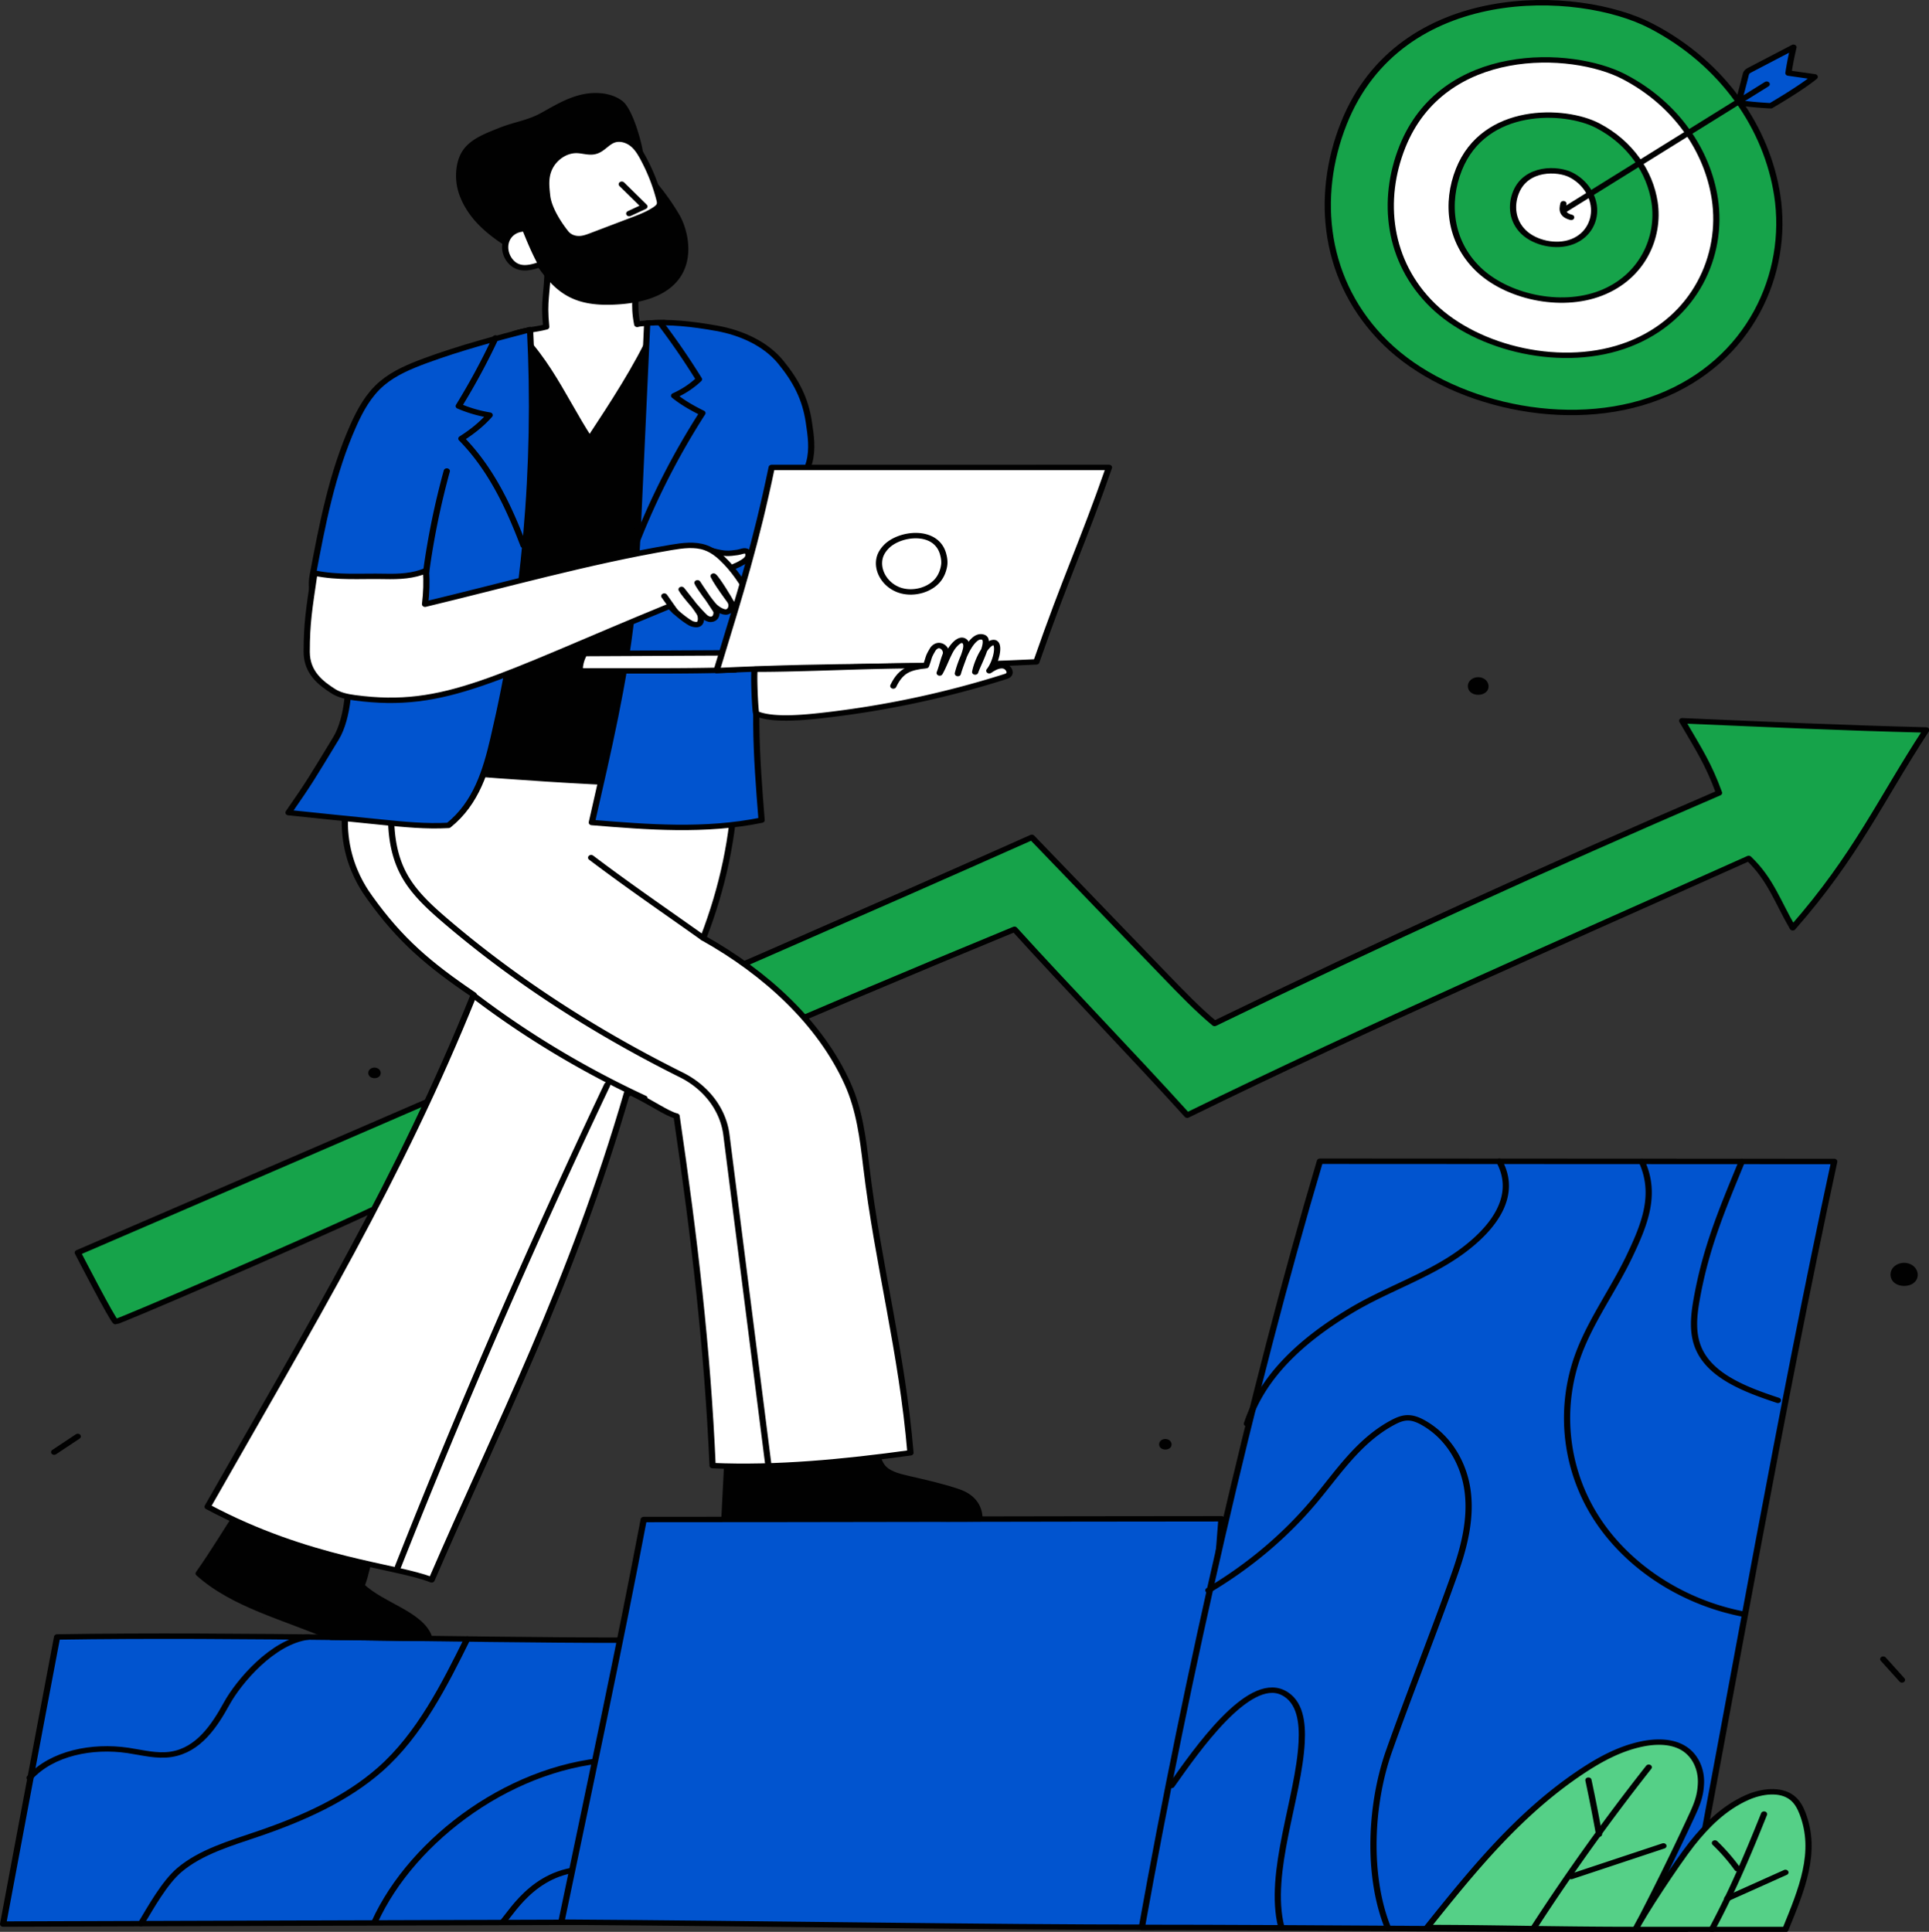
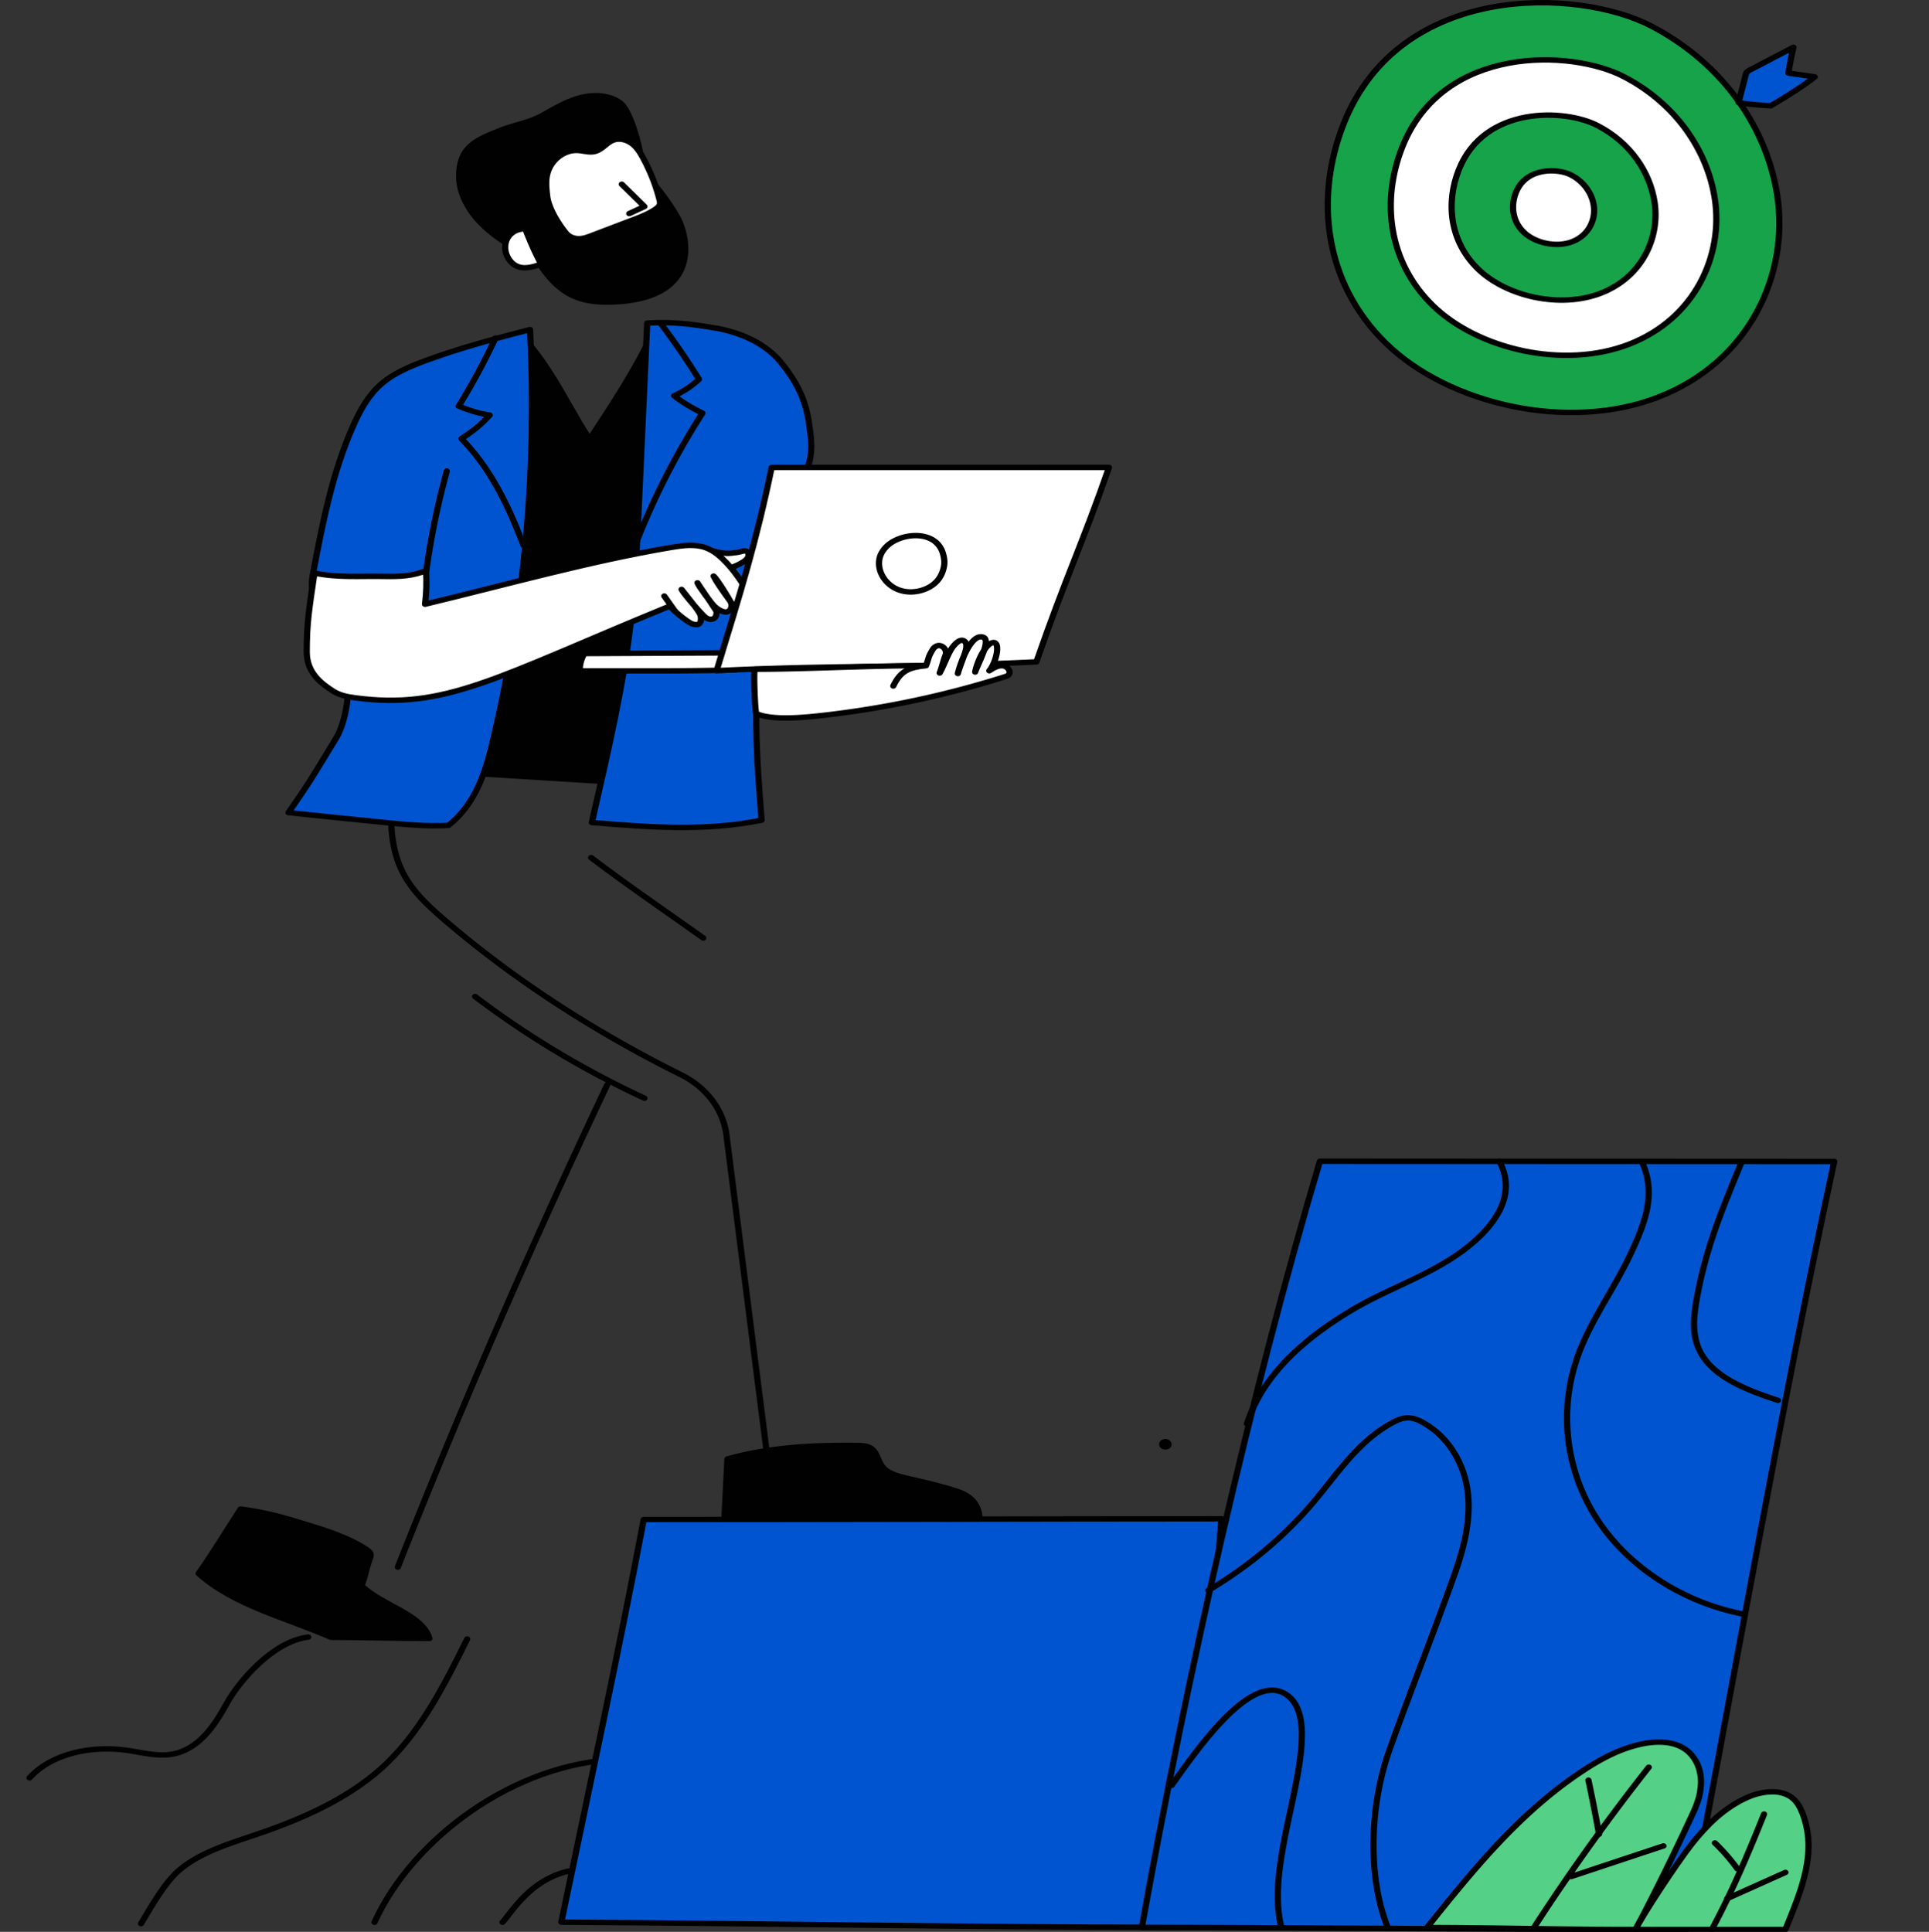
<svg xmlns="http://www.w3.org/2000/svg" width="534.636" height="535.442" fill="none">
  <rect width="100%" height="100%" fill="#333333" stroke="none" />
  <g clip-path="url(#a)" transform="scale(1.147 1)">
-     <path fill="#0154cf" stroke="#010101" stroke-linecap="round" stroke-linejoin="round" stroke-width="1.5" d="M140.106 532.797.75 533.293s8.901-54.603 13.047-79.574c44.444-.811 96.949.894 136.115.894 3.81 2.589-9.807 78.184-9.807 78.184z" />
    <path stroke="#010101" stroke-linecap="round" stroke-linejoin="round" stroke-width="1.5" d="M7.148 492.756c5.41-6.859 15.17-9.056 23.781-7.586 3.461.591 6.956 1.693 10.413 1.081 6.64-1.176 10.507-7.972 13.424-14.051s11.122-17.258 19.713-18.461m-40.404 79.435c2.309-4.413 5.677-11.364 9.246-14.838 5.196-5.057 12.35-7.422 19.103-10.064 10.741-4.202 21.253-9.609 29.379-17.795 9.582-9.652 15.691-23.71 21.088-36.194M90.496 532.8c9.196-23.292 33.929-44.212 58.954-45.14m-28.02 45.14c2.601-3.294 8.699-15.936 22.611-14.686" />
    <path fill="#0154cf" stroke="#010101" stroke-linecap="round" stroke-linejoin="round" stroke-width="1.5" d="M278.739 534.175c-39.721.024-95.964-1.075-143.108-1.407 6.712-36.958 14.05-76.03 19.914-111.603 44.005 0 93.244-.176 139.604-.204-2.217 35.618-7.535 76.951-16.411 113.214z" />
-     <path fill="#16a34a" stroke="#010101" stroke-linecap="round" stroke-linejoin="round" stroke-width="1.5" d="M18.79 347.197s161.526-79.759 230.537-115.104l31.998 38.079c4.063 4.836 8.127 9.671 12.159 13.502 39.923-22.27 80.473-43.419 121.898-63.905-2.559-8.041-4.784-11.87-8.909-19.991 21.149 1.022 36.829 1.898 58.976 2.55-11.159 19.566-16.818 34.632-32.256 54.826-3.659-7.197-5.318-13.393-10.644-19.22-44.596 22.927-91.455 46.313-135.673 71.165-13.363-16.939-29.22-35.653-41.741-51.526-51.844 24.521-104.047 50.394-154.6 77.477-20.138 10.789-62.08 31.392-62.577 31.288-.619-.13-9.167-19.142-9.167-19.142z" />
    <path fill="#0154cf" stroke="#010101" stroke-linecap="round" stroke-linejoin="round" stroke-width="1.5" d="M407.429 534.787c11.373-68.241 22.971-144.873 35.792-212.857-45.745 0-89.478-.071-124.278-.071-16.601 64.022-32.136 142.633-43.034 212.356 39.023 0 89.952.676 131.52.572" />
    <path stroke="#010101" stroke-linecap="round" stroke-linejoin="round" stroke-width="1.5" d="M301.31 394.614c3.852-13.516 13.658-23.46 25.24-31.421 8.588-5.904 18.654-9.589 26.631-16.296 7.976-6.707 13.566-15.625 9.089-25.037m34.444.051c3.625 9.085.755 17.307-3.003 26.338s-9.09 17.395-12.162 26.682c-4.851 14.671-3.58 31.32 3.712 44.944 7.292 13.623 20.568 23.97 35.63 27.421m0-125.371c-4.892 13.652-8.74 24.066-10.944 38.399-.705 4.583-1.102 9.421.619 13.727 3.022 7.56 11.432 11.201 19.045 14.088m-137.618 52.657a104.9 104.9 0 0 0 25.482-24.58c5.769-7.856 10.729-16.804 19.027-21.917 1.079-.665 2.254-1.27 3.521-1.316 1.451-.053 2.825.635 4.036 1.436 6.327 4.182 9.848 11.739 10.618 19.285s-.899 15.131-3.131 22.38c-4.525 14.694-11.382 34.598-15.909 49.291s-5.368 34.647-.21 49.13" />
    <path stroke="#010101" stroke-linecap="round" stroke-linejoin="round" stroke-width="1.5" d="M283.09 494.881c6.047-9.841 18.475-30.299 26.84-25.774 4.409 2.385 4.82 8.714 4.602 13.723-.67 15.39-8.236 36.172-4.94 51.219" />
    <path fill="#55d087" stroke="#010101" stroke-linecap="round" stroke-linejoin="round" stroke-width="1.5" d="M344.82 534.26c10.977-15.727 22.209-31.724 37.478-43.33 4.387-3.334 9.186-6.324 14.552-7.577 3.271-.764 6.934-.796 9.745 1.044 3.146 2.061 4.544 6.088 4.419 9.847s-1.028 6.084-2.439 9.57a758 758 0 0 1-13.344 30.982c-19.591 0-34.419-.536-50.411-.536" />
    <path fill="#55d087" stroke="#010101" stroke-linecap="round" stroke-linejoin="round" stroke-width="1.5" d="M408.784 511.11c3.547-5.144 7.788-10.033 13.351-12.878 3.453-1.766 8.047-2.521 10.925.078 1.226 1.107 1.943 2.666 2.474 4.23 3.671 10.81-.197 21.215-4.113 32.258l-36.191-.002c1.232-3.272 10.007-18.543 13.554-23.686" />
    <path stroke="#010101" stroke-linecap="round" stroke-linejoin="round" stroke-width="1.5" d="M426.26 502.817c-3.903 11.172-7.614 21.251-12.611 31.979m-15.25-44.97a600 600 0 0 0-27.625 44.222" />
    <path stroke="#010101" stroke-linecap="round" stroke-linejoin="round" stroke-width="1.5" d="M383.82 493.408a499 499 0 0 1 2.563 14.976m-6.711 11.731 22.271-8.481m12.447-.813a52 52 0 0 1 5.416 7.139m-2.439 8.253 14.055-7.231" />
-     <path fill="#010101" stroke="#010101" stroke-linecap="round" stroke-linejoin="round" stroke-width="1.5" d="m175.78 404.38-.737 16.581c20.667-1.711 40.89.367 61.624 0 .028-2.751-1.199-5.955-5.119-7.497-3.894-1.532-8.338-2.653-12.382-3.73-2.285-.608-4.778-1.363-6.057-3.351-1.047-1.628-1.155-3.923-2.744-5.029-.934-.65-2.147-.699-3.285-.715-10.596-.15-21.203.488-31.301 3.74zM58.138 418.263c-3.348 5.885-6.476 11.895-10.139 17.861 8.541 8.776 20.758 12.09 31.993 17.685 7.645 0 14.694.311 23.77.311-1.727-6.744-11.549-9.155-16.39-14.585 1.416-4.578.581-2.905 1.997-7.483.136-.44.273-.906.166-1.353-.132-.551-.601-.947-1.054-1.288-4.42-3.326-9.731-5.208-14.951-7.04-4.52-1.587-9.041-3.174-15.392-4.109z" />
-     <path fill="#fff" stroke="#010101" stroke-linecap="round" stroke-linejoin="round" stroke-width="1.5" d="M86.247 211.794c31.031 3.01 60.268 5.901 91.457 5.952-.491 14.094-3.004 28.117-7.773 42.239 15.191 9.76 28.285 23.587 34.892 40.391 2.866 7.291 3.701 15.195 4.51 22.987 2.822 27.196 8.643 51.392 10.673 79.303-16.137 2.55-32.393 4.339-47.816 3.558-1.233-32.328-4.384-63.082-8.701-96.883-2.475-.704-6.08-3.843-11.846-6.93-13.498 53.491-31.195 92.548-47.346 135.477-8.509-3.914-29.663-5.29-54.132-20.275 25.031-50.433 46.528-91.224 64.31-141.871-10.895-8.448-17.781-15.195-25.084-26.889-1.991-3.187-10.475-16.672-3.145-37.058Zm46.078-137.87c-.035 7.74-1.033 8.966-.344 16.676-2.698.816-5.188.864-7.76 1.899-.285 7.225-.167 15.76 1.93 22.68s6.601 13.425 13.207 16.365c3.255 1.448 7.291 1.892 10.22-.138 2.077-1.44 3.233-3.85 4.176-6.195 4.381-10.894 7.467-24.11 6.757-35.79-2.055 0-5.825.16-6.536.49-1.026-6.078-.031-7.512-.325-14.867-5.701-.57-11.357-1.58-21.326-1.121z" />
+     <path fill="#010101" stroke="#010101" stroke-linecap="round" stroke-linejoin="round" stroke-width="1.5" d="m175.78 404.38-.737 16.581c20.667-1.711 40.89.367 61.624 0 .028-2.751-1.199-5.955-5.119-7.497-3.894-1.532-8.338-2.653-12.382-3.73-2.285-.608-4.778-1.363-6.057-3.351-1.047-1.628-1.155-3.923-2.744-5.029-.934-.65-2.147-.699-3.285-.715-10.596-.15-21.203.488-31.301 3.74M58.138 418.263c-3.348 5.885-6.476 11.895-10.139 17.861 8.541 8.776 20.758 12.09 31.993 17.685 7.645 0 14.694.311 23.77.311-1.727-6.744-11.549-9.155-16.39-14.585 1.416-4.578.581-2.905 1.997-7.483.136-.44.273-.906.166-1.353-.132-.551-.601-.947-1.054-1.288-4.42-3.326-9.731-5.208-14.951-7.04-4.52-1.587-9.041-3.174-15.392-4.109z" />
    <path fill="#010101" stroke="#010101" stroke-linecap="round" stroke-linejoin="round" stroke-width="1.5" d="M154.834 43.982c-.32-4.191-2.717-13.481-4.967-15.444-2.588-2.258-6.477-2.438-9.759-1.423s-6.137 3.04-9.041 4.873c-3.349 2.114-6.588 2.509-10.185 4.167-3.081 1.42-6.435 2.826-8.257 5.688-.82 1.289-1.261 2.789-1.489 4.299a17.2 17.2 0 0 0 .693 7.975c1.844 5.506 5.557 9.662 10.937 13.585 2.379 1.051 4.603 2.453 7.05 4.551 4.886 8.471 9.093 11.863 18.359 11.442 21.765-.989 18.004-18.537 15.343-23.766-1.438-2.825-3.094-5.54-5.16-8.462-2.135.169-4.483.28-6.195-1.007-1.408-1.058-2.077-2.961-1.78-4.696s1.495-3.261 4.451-1.781z" />
    <path fill="#fff" stroke="#010101" stroke-linecap="round" stroke-linejoin="round" stroke-width="1.5" d="M136.697 64.525c-1.433-2.04-4.125-6.505-4.488-10.244-.277-2.86-.517-5.351.669-7.966s3.803-4.756 6.671-4.611c1.386.07 2.783.649 4.125.295 1.857-.49 2.902-2.574 4.708-3.227 1.474-.532 3.171.037 4.354 1.066s1.942 2.45 2.615 3.866a55 55 0 0 1 4.004 11.642c.096.43.186.882.076 1.31-.14.542-.576.95-1.015 1.298-1.682 1.33-3.673 2.203-5.639 3.06l-9.805 4.275c-.975.425-1.983.857-3.046.865s-2.363-.394-3.231-1.628zm-5.926 8.692c-1.824.728-3.895 1.447-5.688.647-.997-.445-1.756-1.317-2.261-2.285-.826-1.585-1.021-3.524-.363-5.185s2.215-2.977 4.445-2.966c1.157 3.334 2.374 6.648 3.867 9.789" />
    <path stroke="#010101" stroke-linecap="round" stroke-linejoin="round" stroke-width="1.5" d="M114.792 276.208a219.7 219.7 0 0 0 40.928 28.175m-12.882-66.664c9.502 8.219 17.357 14.326 27.094 22.266M96.141 434.338a2375 2375 0 0 1 50.578-133.644" />
    <path fill="#010101" stroke="#010101" stroke-linecap="round" stroke-linejoin="round" stroke-width="1.5" d="M126.588 93.77c4.484 5.6 7.718 12.076 10.918 18.498 1.59 3.191 3.18 6.381 4.965 9.5 5.705-9.942 11.399-19.89 15.414-29.919 3.261 4.381 4.578 9.881 5.562 15.253 6.627 36.146 1.622 73.293-4.958 110.464-17.533-1.432-49.457-3.486-53.51-3.974 1.892-38.097 2.149-73.859 15.755-109.494 1.78-4.661 3.774-9.289 5.854-10.328" />
    <path stroke="#010101" stroke-linecap="round" stroke-linejoin="round" stroke-width="1.5" d="M95.106 214.658c-.813 9.594-1.525 19.755 2.792 28.361 2.347 4.68 6.025 8.542 9.761 12.209 16.954 16.644 36.27 30.878 56.956 42.689a21.93 21.93 0 0 1 10.914 16.629l10.189 91.992" />
    <path fill="#0154cf" stroke="#010101" stroke-linecap="round" stroke-linejoin="round" stroke-width="1.5" d="M75.555 159.535c2.314-14.097 4.66-28.315 9.84-41.628 1.646-4.227 3.639-8.445 6.88-11.616 2.966-2.9 6.788-4.744 10.61-6.355 8.434-3.556 17.215-6.226 25.188-8.585 1.717 37.969-1.21 76.154-8.84 113.388-1.781 8.689-4.094 17.837-10.86 24.035-5.376.352-10.763-.268-16.114-.887-7.594-.878-15.188-1.756-22.546-2.654 5.229-8.64 5.589-9.482 11.507-20.64 2.828-5.331 3.74-16.243 2.328-22.11-2.242-9.316-9.432-14.179-7.993-22.948m80.83-69.975c-.685 16.949-1.431 35.898-2.115 52.847-.368 9.103-.736 18.211-1.58 27.283-1.797 19.321-5.739 38.37-9.688 58.287 13.573 1.278 27.388 2.545 41.03-.654-1.225-17.643-2.439-35.504.717-52.906 1.42-7.83 3.714-15.488 4.944-23.35.798-5.101 1.159-10.328 2.929-15.178.945-2.59 2.285-5.045 2.924-7.727.872-3.659.385-7.488-.106-11.217-.842-6.398-3.044-11.333-6.794-16.584-3.58-5.014-9.4-8.124-15.435-9.361s-11.344-1.889-16.826-1.44" />
    <path fill="#fff" d="M172.018 152.614c3.132.986 4.066.846 6.232.488.813-.135 1.791-.775 2.333-.154.384.44.367 1.128.1 1.647s-.738.902-1.217 1.236c-.658.459-1.357.859-2.086 1.194" />
    <path stroke="#010101" stroke-linecap="round" stroke-linejoin="round" stroke-width="1.5" d="M172.018 152.614c3.132.986 4.066.846 6.232.488.813-.135 1.791-.775 2.333-.154.384.44.367 1.128.1 1.647s-.738.902-1.217 1.236c-.658.459-1.357.859-2.086 1.194" />
    <path fill="#fff" stroke="#010101" stroke-linecap="round" stroke-linejoin="round" stroke-width="1.5" d="M75.979 158.837c5.928 1.378 10.98.772 17.064.924 3.381.085 6.893-.091 9.904-1.632.185 3.065.101 6.147-.237 9.339 18.926-5.199 39.862-11.954 59.569-15.758 2.699-.521 5.572-.949 8.131.056 2.095.823 3.718 2.512 5.154 4.246 5.247 6.336 9.09 16.76 7.387 17.452-1.504 1.005-3.17-1.11-4.281-3.206-1.044-1.969-5.111-7.852-6.245-10.586.748.648 3.876 6.438 4.209 7.369s.034 2.169-.887 2.531c-.889.349-2.369-.742-3.032-1.43-.779-.809-3.827-5.542-4.185-6.607.38.772 3.46 5.794 3.841 6.565.273.554.803 1.137.782 1.755s-.233 1.743-1.385 1.806c-.513.028-1.137-.347-1.491-.72-1.091-1.149-4.936-6.132-5.588-7.576.694 1.057 4.184 5.865 4.548 7.075.125.416.607 3.14-1.479 2.625-.279-.069-.554-.134-.797-.287-1.617-1.014-4.118-3.459-5.116-4.791-42.26 19.88-54.13 28.802-76.107 25.418-1.822-.281-3.683-.714-5.173-1.801-2.971-2.167-6.449-5.148-6.449-10.917 0-8.006.585-11.899 1.862-21.851z" />
    <path fill="#fff" d="m160.512 165.207 2.668 4.331z" />
    <path stroke="#010101" stroke-linecap="round" stroke-linejoin="round" stroke-width="1.5" d="m160.512 165.207 2.668 4.331" />
    <path fill="#fff" d="M107.966 130.554a242 242 0 0 0-4.988 27.955z" />
    <path stroke="#010101" stroke-linecap="round" stroke-linejoin="round" stroke-width="1.5" d="M107.966 130.554a242 242 0 0 0-4.988 27.955m16.752-64.831a198 198 0 0 1-8.884 18.881 29.3 29.3 0 0 0 7.477 2.502c-1.872 2.439-4.155 4.562-6.839 6.514 7.214 8.439 11.52 19.043 15.008 29.584" />
    <path fill="#fff" stroke="#010101" stroke-linecap="round" stroke-linejoin="round" stroke-width="1.5" d="m175.435 180.948-34.237.191a10.5 10.5 0 0 0-1.074 3.62c-.034.317-.043.672.165.914.233.27.638.289.994.287 12.156-.065 24.211.138 36.359-.3.282-1.271-.617-4.196-2.207-4.712" />
    <path fill="#fff" stroke="#010101" stroke-linecap="round" stroke-linejoin="round" stroke-width="1.5" d="M250.416 183.454c7.206-23.724 11.191-32.95 17.555-53.901-29.808 0-56.754.011-81.506.011-3.805 20.947-7.375 34.053-13.298 56.311 31.955-1.718 42.542-.555 77.249-2.421" />
    <path fill="#fff" stroke="#010101" stroke-linecap="round" stroke-linejoin="round" stroke-width="1.5" d="M214.145 151.554c-.752.899-1.339 1.94-1.583 3.086-.764 3.583 1.367 7.562 4.772 8.913s7.684-.086 9.584-3.218c.654-1.078 1.04-2.305 1.218-3.553.151-1.056.014-2.119-.227-3.158-1.647-7.105-10.488-5.985-13.765-2.07zm-31.396 46.248c3.684 1.805 10.441 1.212 15.825.519a206.7 206.7 0 0 0 44.297-10.77c.239-.087.482-.177.681-.335.967-.769.056-2.506-1.169-2.671s-2.354.619-3.341 1.363c1.587-2.215 2.644-7.193 1.273-7.786-1.886-.456-4.156 4.986-4.68 8.14.732-2.478 3.995-9.021 1.861-9.671-2.807-1.027-5.387 6.967-6.045 10.09.389-1.749 1.527-4.748 1.916-6.497.2-.9.315-2.037-.446-2.558-1.095-.751-2.626 1.397-3.217 2.586-.965 1.939-1.679 4.379-2.644 6.318.646-1.926.793-3.103 1.439-5.029.347-1.034-.321-2.329-1.387-2.555-.718-.153-1.414.454-1.75 1.107-1.165 2.267-.765 1.869-1.597 4.44-14.898 0-28.532.99-41.351.99-.405 0 .047 12.179.334 12.32z" />
-     <path fill="#010101" d="M460.504 350.049c-1.211-.164-2.493.422-3.161 1.445s-.69 2.432-.054 3.476c1.134 1.858 4.243 1.946 5.53.19s.354-4.75-2.315-5.111M90.677 295.913a1.52 1.52 0 0 0-1.445.661 1.52 1.52 0 0 0-.025 1.588c.518.849 1.939.889 2.527.087s.163-2.171-1.057-2.336M357.491 187.72a2.54 2.54 0 0 0-2.408 1.101 2.54 2.54 0 0 0-.041 2.647c.864 1.416 3.232 1.482 4.212.144s.269-3.618-1.763-3.893z" />
    <path stroke="#010101" stroke-linecap="round" stroke-linejoin="round" stroke-width="1.5" d="M159.813 89.913a204 204 0 0 1 9.082 15.214 21.4 21.4 0 0 1-6.002 4.563c2.124 1.97 4.602 3.556 6.838 4.809a216.7 216.7 0 0 0-15.755 35.208" />
    <path fill="#fff" d="M223.47 184.517c-1.586.248-3.228.517-4.562 1.41-1.462.978-2.373 2.587-3.05 4.21" />
    <path stroke="#010101" stroke-linecap="round" stroke-linejoin="round" stroke-width="1.5" d="M223.47 184.517c-1.586.248-3.228.517-4.562 1.41-1.462.978-2.373 2.587-3.05 4.21" />
    <path fill="#fff" d="m150.239 51.06 5.475 6.174-3.665 1.958" />
    <path stroke="#010101" stroke-linecap="round" stroke-linejoin="round" stroke-width="1.5" d="m150.239 51.06 5.475 6.174-3.665 1.958" />
    <path fill="#16a34a" stroke="#010101" stroke-linecap="round" stroke-linejoin="round" stroke-width="1.5" d="M324.717 34.21c-7.091 20.432-4.876 44.081 10.189 60.946 15.066 16.866 43.925 24.655 65.807 14.912 22.254-9.909 31.611-34.293 28.745-55.851-2.448-18.42-12.875-36.516-30.488-47.021-17.612-10.505-60.611-12.298-74.254 27.013Z" />
    <path fill="#fff" stroke="#010101" stroke-linecap="round" stroke-linejoin="round" stroke-width="1.5" d="M338.859 40.719c-5.112 14.73-3.516 31.78 7.346 43.939s31.668 17.775 47.443 10.751c16.044-7.144 22.789-24.723 20.724-40.265-1.765-13.28-9.282-26.326-21.98-33.9s-43.697-8.866-53.533 19.475" />
    <path fill="#16a34a" stroke="#010101" stroke-linecap="round" stroke-linejoin="round" stroke-width="1.5" d="M352.516 47.008c-3.201 9.225-2.202 19.902 4.601 27.517 6.802 7.615 19.832 11.132 29.712 6.733 10.048-4.474 14.272-15.483 12.978-25.217-1.105-8.317-5.813-16.487-13.765-21.23s-27.366-5.552-33.526 12.197" />
    <path fill="#fff" stroke="#010101" stroke-linecap="round" stroke-linejoin="round" stroke-width="1.5" d="M366.297 53.35c-1.273 3.67-.876 7.918 1.83 10.946s7.889 4.428 11.818 2.678c3.997-1.78 5.677-6.16 5.162-10.03-.44-3.308-2.312-6.558-5.475-8.445s-10.885-2.21-13.335 4.85z" />
    <path fill="#0154cf" stroke="#010101" stroke-linecap="round" stroke-linejoin="round" stroke-width="1.5" d="M420.116 28.406c.441-2.089 1.218-5.353 1.659-7.442.072-.34.148-.691.351-.973.198-.275.497-.456.788-.631l10.454-6.26a100 100 0 0 0-1.217 7.152l6.352 1.047c-3.209 3.073-10.611 8.016-10.611 8.016s-5.552-.319-7.776-.909" />
-     <path stroke="#010101" stroke-linecap="round" stroke-linejoin="round" stroke-width="1.5" d="m378.061 58.144 48.84-34.818m-49.125 33.137c-.169.85-.327 1.782.088 2.544.356.654 1.07 1.038 1.787 1.239M455.06 459.86l4.533 5.764M18.79 398.134l-5.704 4.345" />
    <path fill="#010101" d="M281.771 398.857a1.52 1.52 0 0 0-1.445.661 1.52 1.52 0 0 0-.025 1.588c.518.849 1.939.889 2.527.087s.162-2.171-1.058-2.336z" />
  </g>
  <defs>
    <clipPath id="a">
      <path fill="#fff" d="M0 0h466.199v535.548H0z" />
    </clipPath>
  </defs>
</svg>